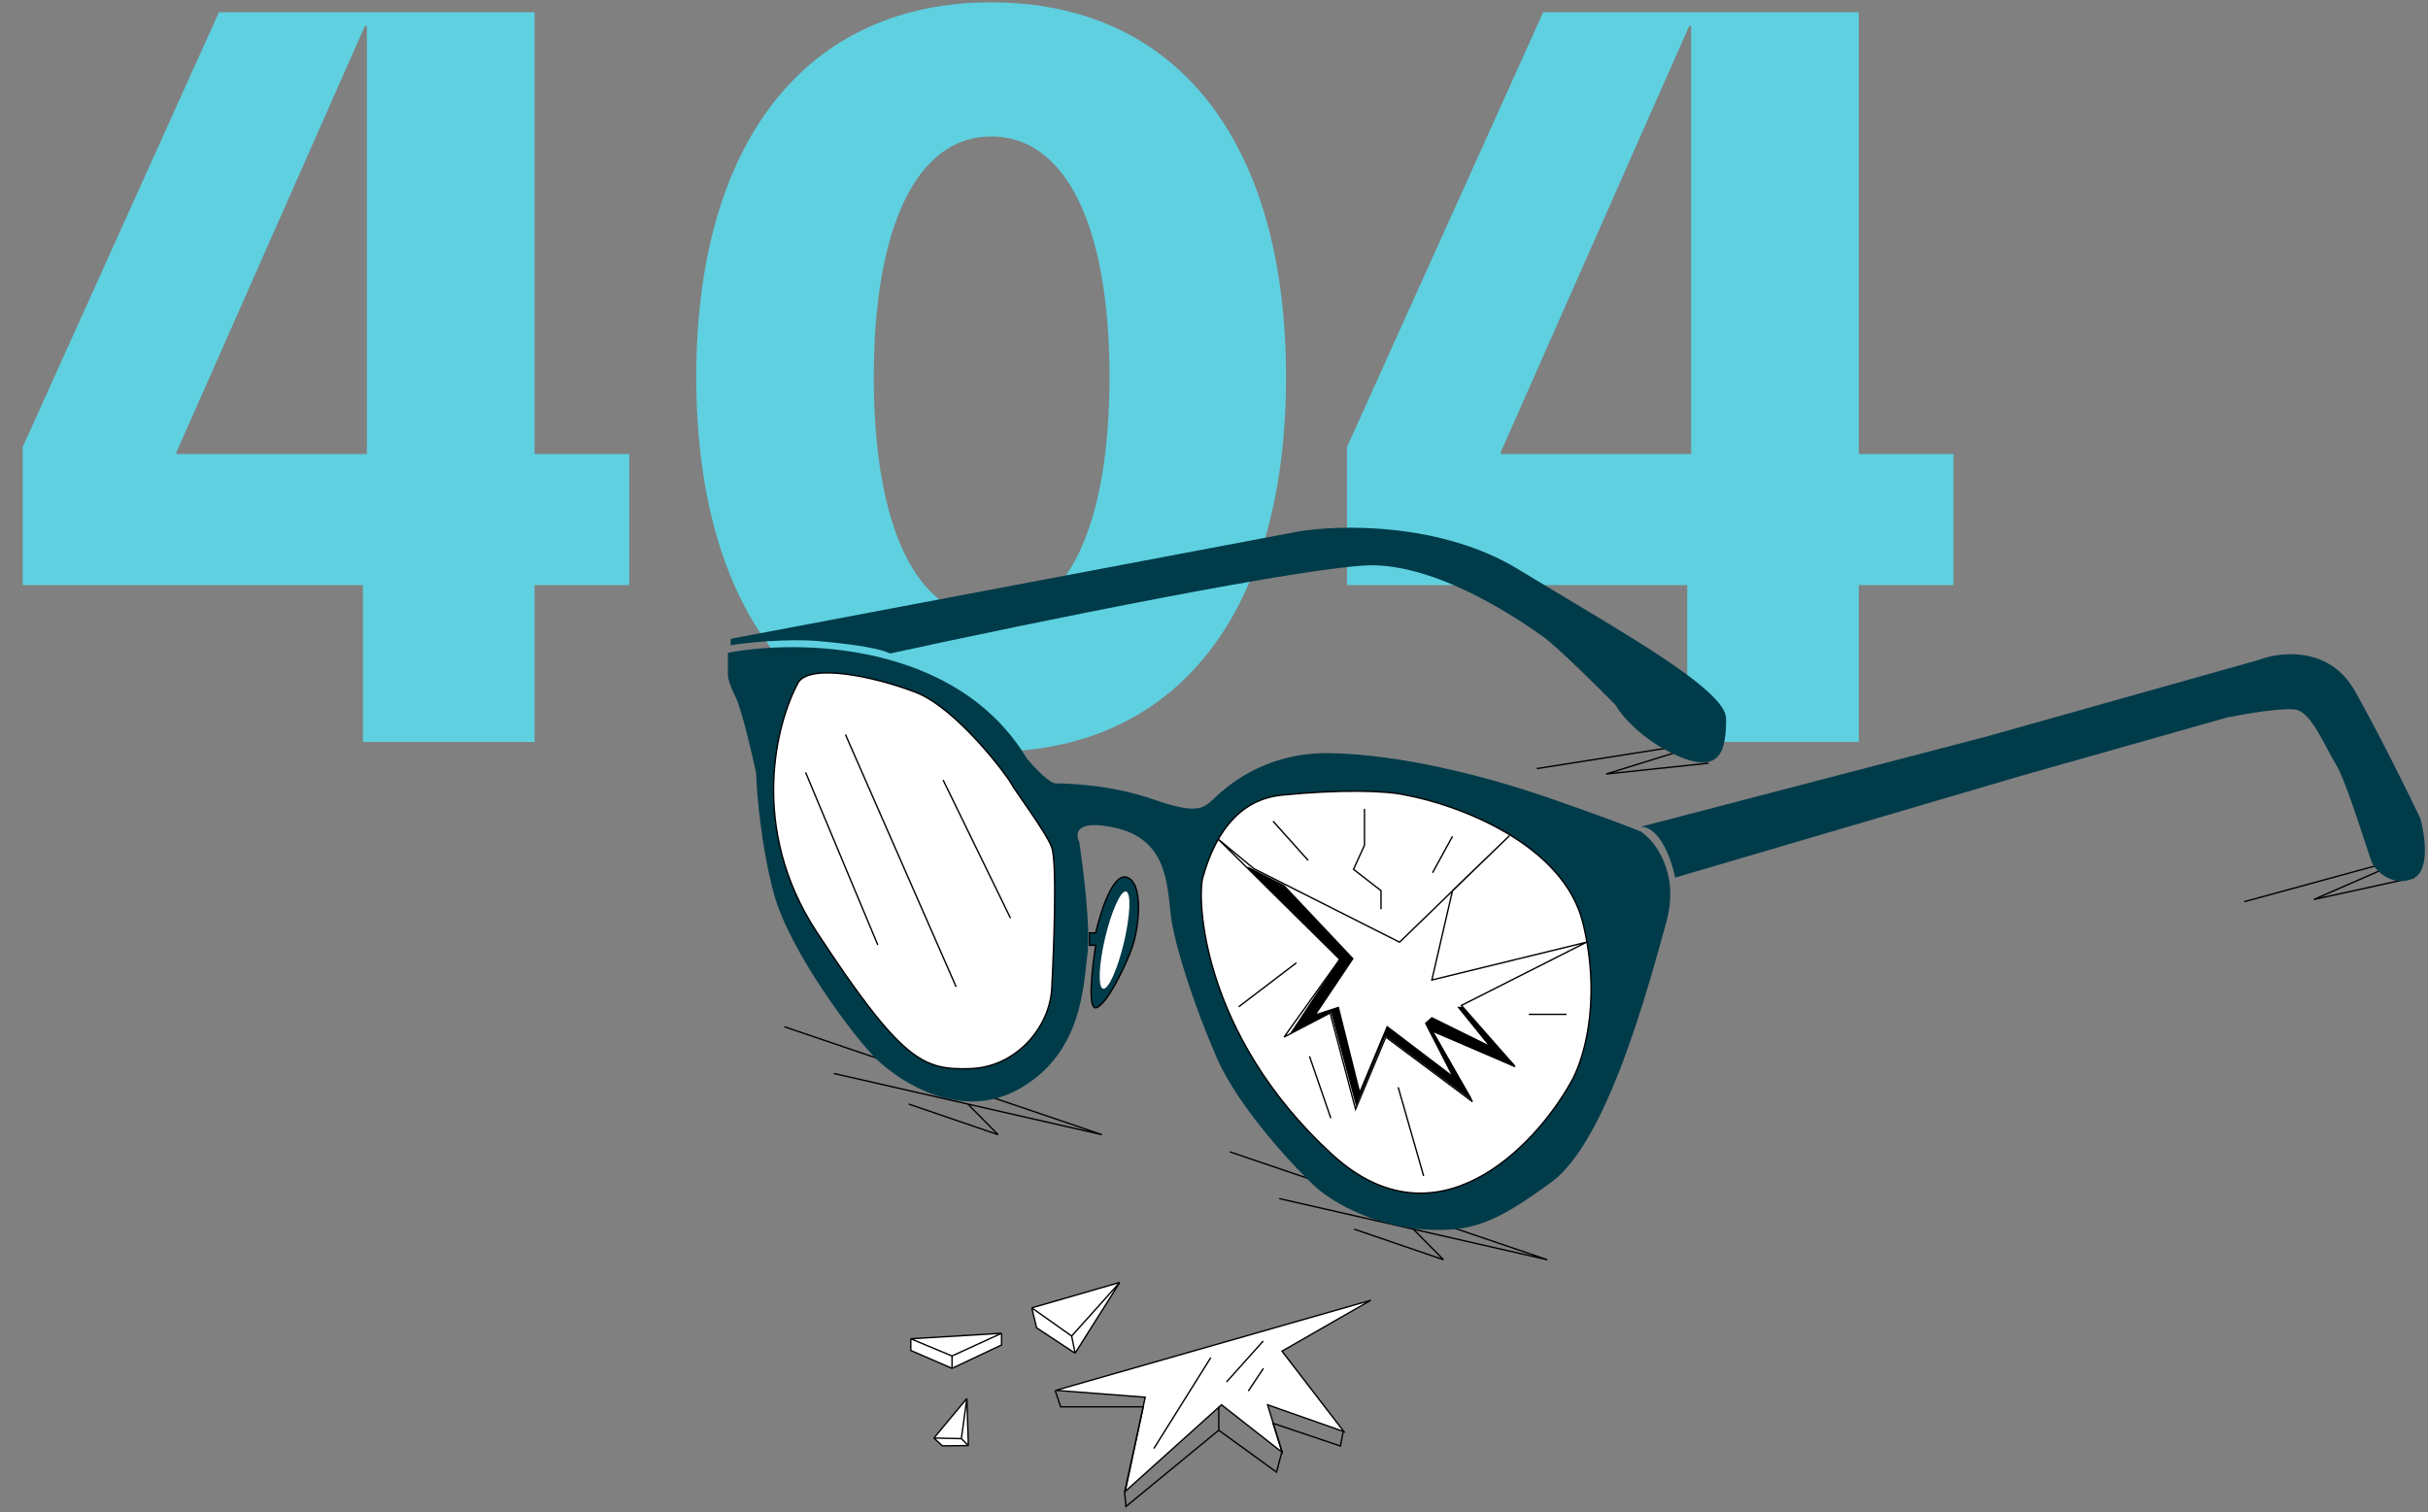
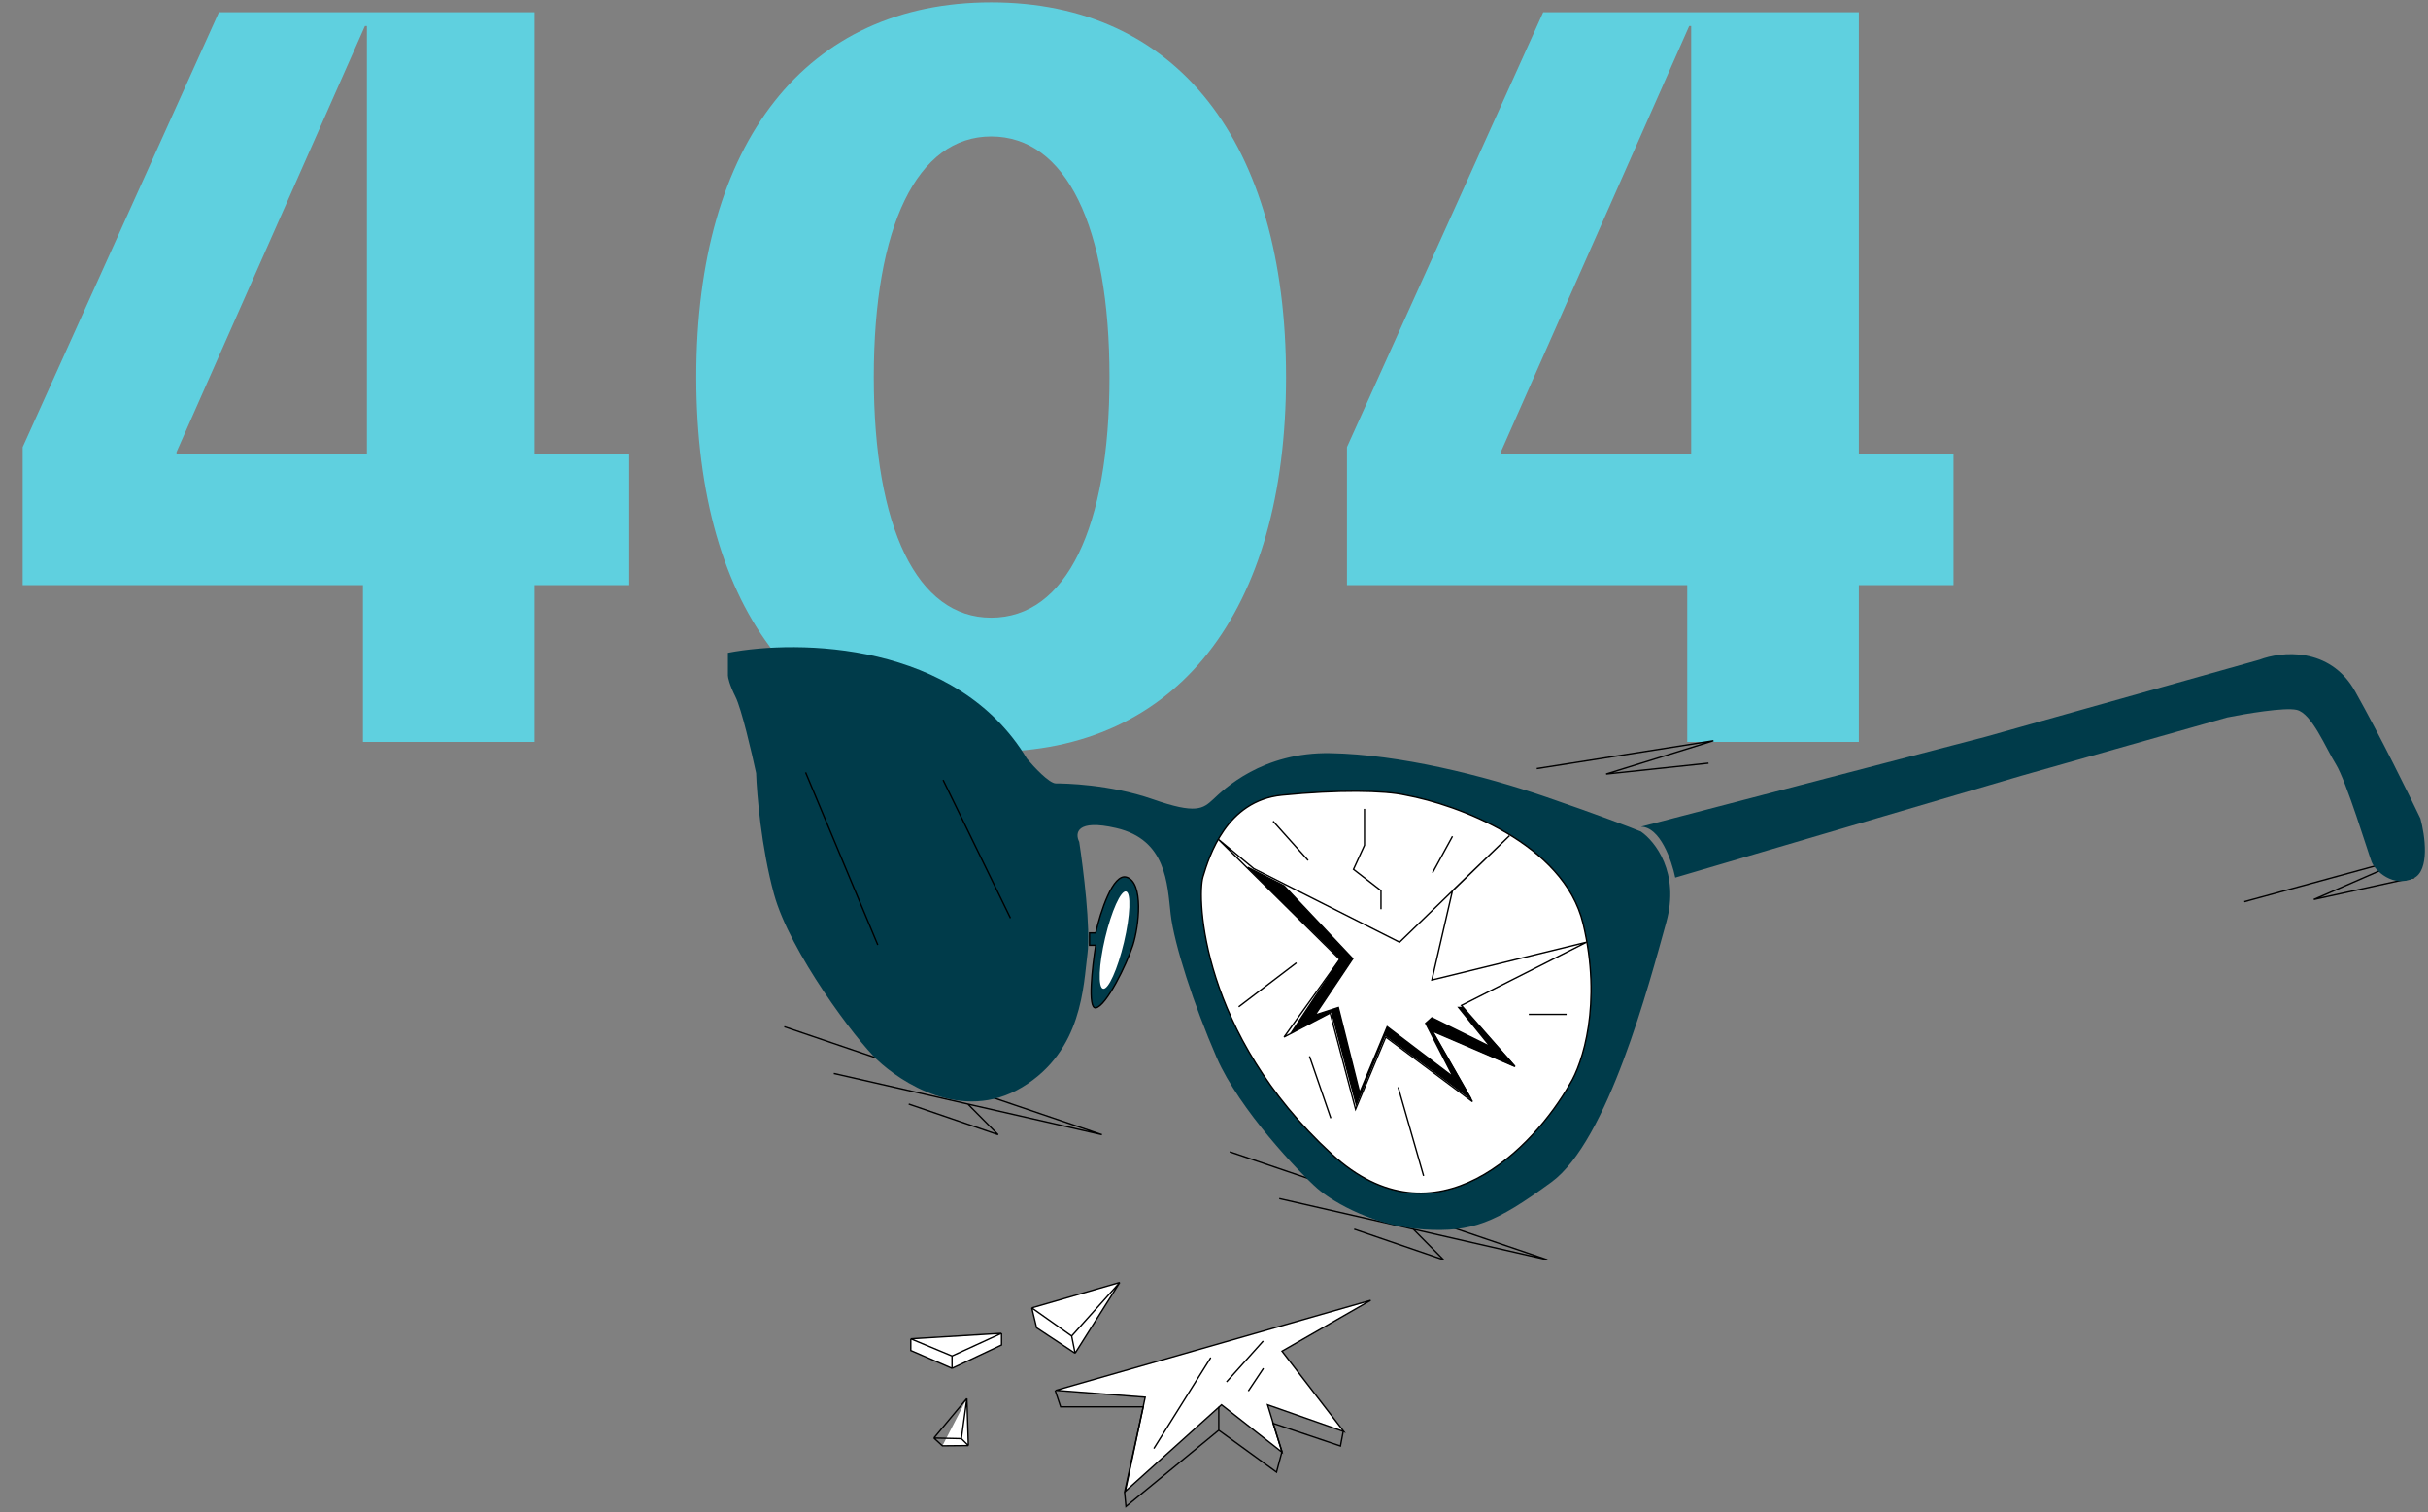
<svg xmlns="http://www.w3.org/2000/svg" width="517" height="322" viewBox="0 0 517 322" fill="none">
  <rect x="0" y="0" width="517" height="322" fill="#808080" stroke="none" />
  <path d="M113.82 96.68V2.6H46.62L4.83 95.21V124.61H77.28V158H113.82V124.61H133.98V96.68H113.82ZM78.12 5.54V96.68H37.59V96.26L77.7 5.54H78.12ZM211.048 160.1C250.528 160.1 273.838 130.49 273.838 80.3C273.838 30.11 250.528 0.5 211.048 0.5C171.778 0.5 148.258 30.11 148.258 80.3C148.258 130.49 171.778 160.1 211.048 160.1ZM211.048 131.54C195.298 131.54 186.058 112.43 186.058 80.3C186.058 48.17 195.298 29.06 211.048 29.06C227.008 29.06 236.248 48.17 236.248 80.3C236.248 112.43 227.008 131.54 211.048 131.54ZM395.802 96.68V2.6H328.602L286.812 95.21V124.61H359.262V158H395.802V124.61H415.962V96.68H395.802ZM360.102 5.54V96.68H319.572V96.26L359.682 5.54H360.102Z" fill="#5FD0DF" />
  <path d="M477.88 192.023L514.615 181.985L492.69 191.546L514.098 186.85" stroke="black" stroke-width="0.294" />
  <path d="M327.228 163.674L364.845 157.742L342.001 164.831L363.795 162.52" stroke="black" stroke-width="0.294" />
  <path d="M167.003 218.646L234.629 241.628L206.086 235.114M177.542 228.6L206.086 235.114M206.086 235.114L212.526 241.628L193.497 235.114" stroke="black" stroke-width="0.293" />
  <path d="M261.856 245.287L329.482 268.268L300.938 261.755M272.395 255.241L300.938 261.755M300.938 261.755L307.379 268.268L288.35 261.755" stroke="black" stroke-width="0.293" />
  <path d="M218.674 161.559C203.685 136.617 169.979 136.138 155 139.017V143.848C155 144.287 155.322 145.809 156.61 148.385C157.898 150.962 160.074 160.291 161.001 164.633C161.148 169.122 162.114 180.559 164.807 190.396C168.174 202.691 182.226 221.428 186.91 225.819C191.594 230.21 204.768 239.286 217.65 231.528C230.531 223.77 230.677 209.864 231.555 203.13C232.258 197.744 230.677 184.98 229.799 179.271C228.872 177.466 229.155 174.353 237.703 176.343C248.389 178.832 248.535 188.2 249.267 194.641C249.999 201.081 254.244 214.109 259.074 225.233C263.905 236.358 276.786 249.825 280.446 253.045C284.105 256.265 293.18 261.242 303.28 261.828C313.38 262.413 318.357 260.51 330.36 251.728C342.363 242.945 351.146 209.571 354.805 196.397C357.733 185.858 352.414 179.125 349.389 177.075C347.242 176.197 340.226 173.504 329.336 169.756C315.723 165.072 298.011 160.681 283.373 160.388C268.735 160.095 260.538 168.146 258.343 170.196C256.147 172.245 254.683 173.416 245.461 170.196C236.24 166.975 226.579 166.829 224.822 166.829C223.417 166.829 220.138 163.316 218.674 161.559Z" fill="#003B4A" />
  <path d="M337.094 196.69C332.995 179.593 310.209 171.318 299.328 169.317C294.79 168.279 284.837 168.146 272.98 169.317C261.124 170.488 257.464 182.345 256.147 186.736C254.829 191.128 255.708 220.11 283.519 245.726C305.769 266.219 326.652 244.311 334.312 230.796C336.947 226.551 341.192 213.787 337.094 196.69Z" fill="white" stroke="black" stroke-width="0.293" />
  <path d="M259.367 178.685L285.276 204.301L273.419 220.842L283.227 215.719L288.643 236.212L295.083 220.842L313.527 234.602L304.89 219.525L322.602 227.136L311.185 214.109L337.825 200.642L304.89 208.693L309.282 189.664L321.431 177.953L298.011 200.642L266.979 184.98L259.367 178.685Z" stroke="black" stroke-width="0.293" />
  <path d="M288.057 204.155L273.419 188.639L265.661 184.687L285.422 204.155L275.03 219.818L283.519 215.426L288.789 235.187L294.937 220.403L313.234 234.016L304.891 219.378L322.456 226.99L311.331 214.548H310.599L317.333 222.892L304.891 216.744L303.573 217.915L309.428 229.332L295.376 218.647L289.521 232.699L284.983 214.548L280.006 216.158L288.057 204.155Z" fill="black" stroke="black" stroke-width="0.293" />
-   <path d="M173.883 198.446C159.362 176.314 165.295 153.704 170.077 145.165C173.004 141.359 185.886 143.994 194.815 147.361C203.744 150.727 214.576 165.365 215.307 166.829C216.039 168.293 222.773 177.222 223.944 180.442C225.115 183.662 224.383 202.545 223.944 210.596C223.505 218.646 216.479 227.283 206.525 227.575C196.571 227.868 192.033 226.112 173.883 198.446Z" fill="white" stroke="black" stroke-width="0.293" />
  <path d="M171.541 164.487L186.91 201.228" stroke="black" stroke-width="0.293" />
-   <path d="M180.03 156.436L203.597 210.157" stroke="black" stroke-width="0.293" />
  <path d="M200.816 166.097L215.161 195.519" stroke="black" stroke-width="0.293" />
  <path d="M224.822 296.08L291.863 276.905L272.98 287.737L286.154 304.863L269.906 299.154L272.98 309.254L260.099 299.154L239.606 317.598L243.851 297.544L224.822 296.08Z" fill="white" stroke="black" stroke-width="0.293" />
  <path d="M224.676 296.08L225.847 299.593H243.439L239.46 317.744L239.753 320.818L259.514 304.57M259.514 304.57V299.593M259.514 304.57L271.809 313.499L272.98 309.108L271.077 303.106L285.422 307.937L286.008 304.863" stroke="black" stroke-width="0.293" />
  <path d="M257.757 289.2L245.754 308.376" stroke="black" stroke-width="0.293" stroke-linecap="round" />
  <path d="M261.27 294.177L268.882 285.687" stroke="black" stroke-width="0.293" stroke-linecap="square" />
  <path d="M269.028 291.396L265.808 296.227" stroke="black" stroke-width="0.293" />
  <path d="M220.723 282.76L219.699 278.515L238.435 273.099L228.921 288.176L220.723 282.76Z" fill="white" />
  <path d="M219.699 278.515L220.723 282.76L228.921 288.176M219.699 278.515L238.435 273.099M219.699 278.515L228.189 284.516M228.921 288.176L238.435 273.099M228.921 288.176L228.189 284.516M238.435 273.099L228.189 284.516" stroke="black" stroke-width="0.293" />
-   <path d="M200.67 307.895L198.854 306.237L205.881 297.81L206.198 307.841L200.67 307.895Z" fill="white" />
+   <path d="M200.67 307.895L205.881 297.81L206.198 307.841L200.67 307.895Z" fill="white" />
  <path d="M198.854 306.237L200.67 307.895L206.198 307.841M198.854 306.237L205.881 297.81M198.854 306.237L204.703 306.364M206.198 307.841L205.881 297.81M206.198 307.841L204.703 306.364M205.881 297.81L204.703 306.364" stroke="black" stroke-width="0.293" />
  <path d="M193.936 285.102L213.258 283.931V286.419L202.719 291.396L193.936 287.59V285.102Z" fill="white" />
  <path d="M193.936 285.102L213.258 283.931M193.936 285.102L202.719 288.761M193.936 285.102V287.59L202.719 291.396M213.258 283.931L202.719 288.761M213.258 283.931V286.419L202.719 291.396M202.719 288.761V291.396" stroke="black" stroke-width="0.293" />
  <path d="M263.758 214.402L276.054 205.033" stroke="black" stroke-width="0.293" />
  <path d="M278.835 224.941L283.373 238.115" stroke="black" stroke-width="0.293" />
  <path d="M297.718 231.528L303.134 250.41" stroke="black" stroke-width="0.293" />
-   <path d="M276.347 113.208L155.585 136.043V137.407C159.147 136.821 167.869 135.952 174.322 136.529C182.519 137.261 187.349 138.139 189.545 139.163C219.064 132.723 280.533 120.147 292.595 120.381C307.529 120.671 324.762 132.882 328.5 135.531L328.604 135.604C331.414 137.595 340.021 146.094 343.973 150.095C345.193 152.291 349.536 157.531 357.147 160.927C366.662 165.172 367.54 159.317 367.54 153.023C367.54 146.729 343.973 133.847 323.334 121.259C306.823 111.188 285.13 111.696 276.347 113.208Z" fill="#003B4A" />
  <path d="M290.546 172.245V180.003L288.203 185.126L294.059 189.664V193.616" stroke="black" stroke-width="0.293" />
  <path d="M309.282 178.1L305.037 185.858" stroke="black" stroke-width="0.293" />
  <path d="M325.53 216.012H333.58" stroke="black" stroke-width="0.293" />
  <path d="M271.077 174.88L278.543 183.223" stroke="black" stroke-width="0.293" />
  <path d="M422.871 156.881L349.389 176.056C353.488 176.056 355.976 183.278 356.708 186.888L430.336 165.225L474.249 152.782C478.104 152.002 486.457 150.587 489.033 151.172C492.254 151.904 495.181 159.223 497.377 162.736C499.573 166.249 504.257 181.619 504.989 183.522C505.72 185.425 509.526 189.084 513.918 187.035C517.431 185.395 516.357 177.862 515.381 174.3C512.991 169.274 506.862 156.822 501.476 147.22C496.089 137.618 485.667 138.73 481.129 140.487L422.871 156.881Z" fill="#003B4A" />
  <path d="M233.312 198.665H231.995V201.299H233.312C232.58 205.837 231.555 214.854 233.312 214.62C235.508 214.327 239.899 205.398 241.216 201.299C242.534 197.201 243.558 187.979 239.899 186.808C236.971 185.871 234.288 194.322 233.312 198.665Z" fill="#003B4A" stroke="black" stroke-width="0.293" />
  <ellipse cx="237.324" cy="200.199" rx="2.061" ry="10.639" transform="rotate(13.289 237.324 200.199)" fill="white" />
</svg>